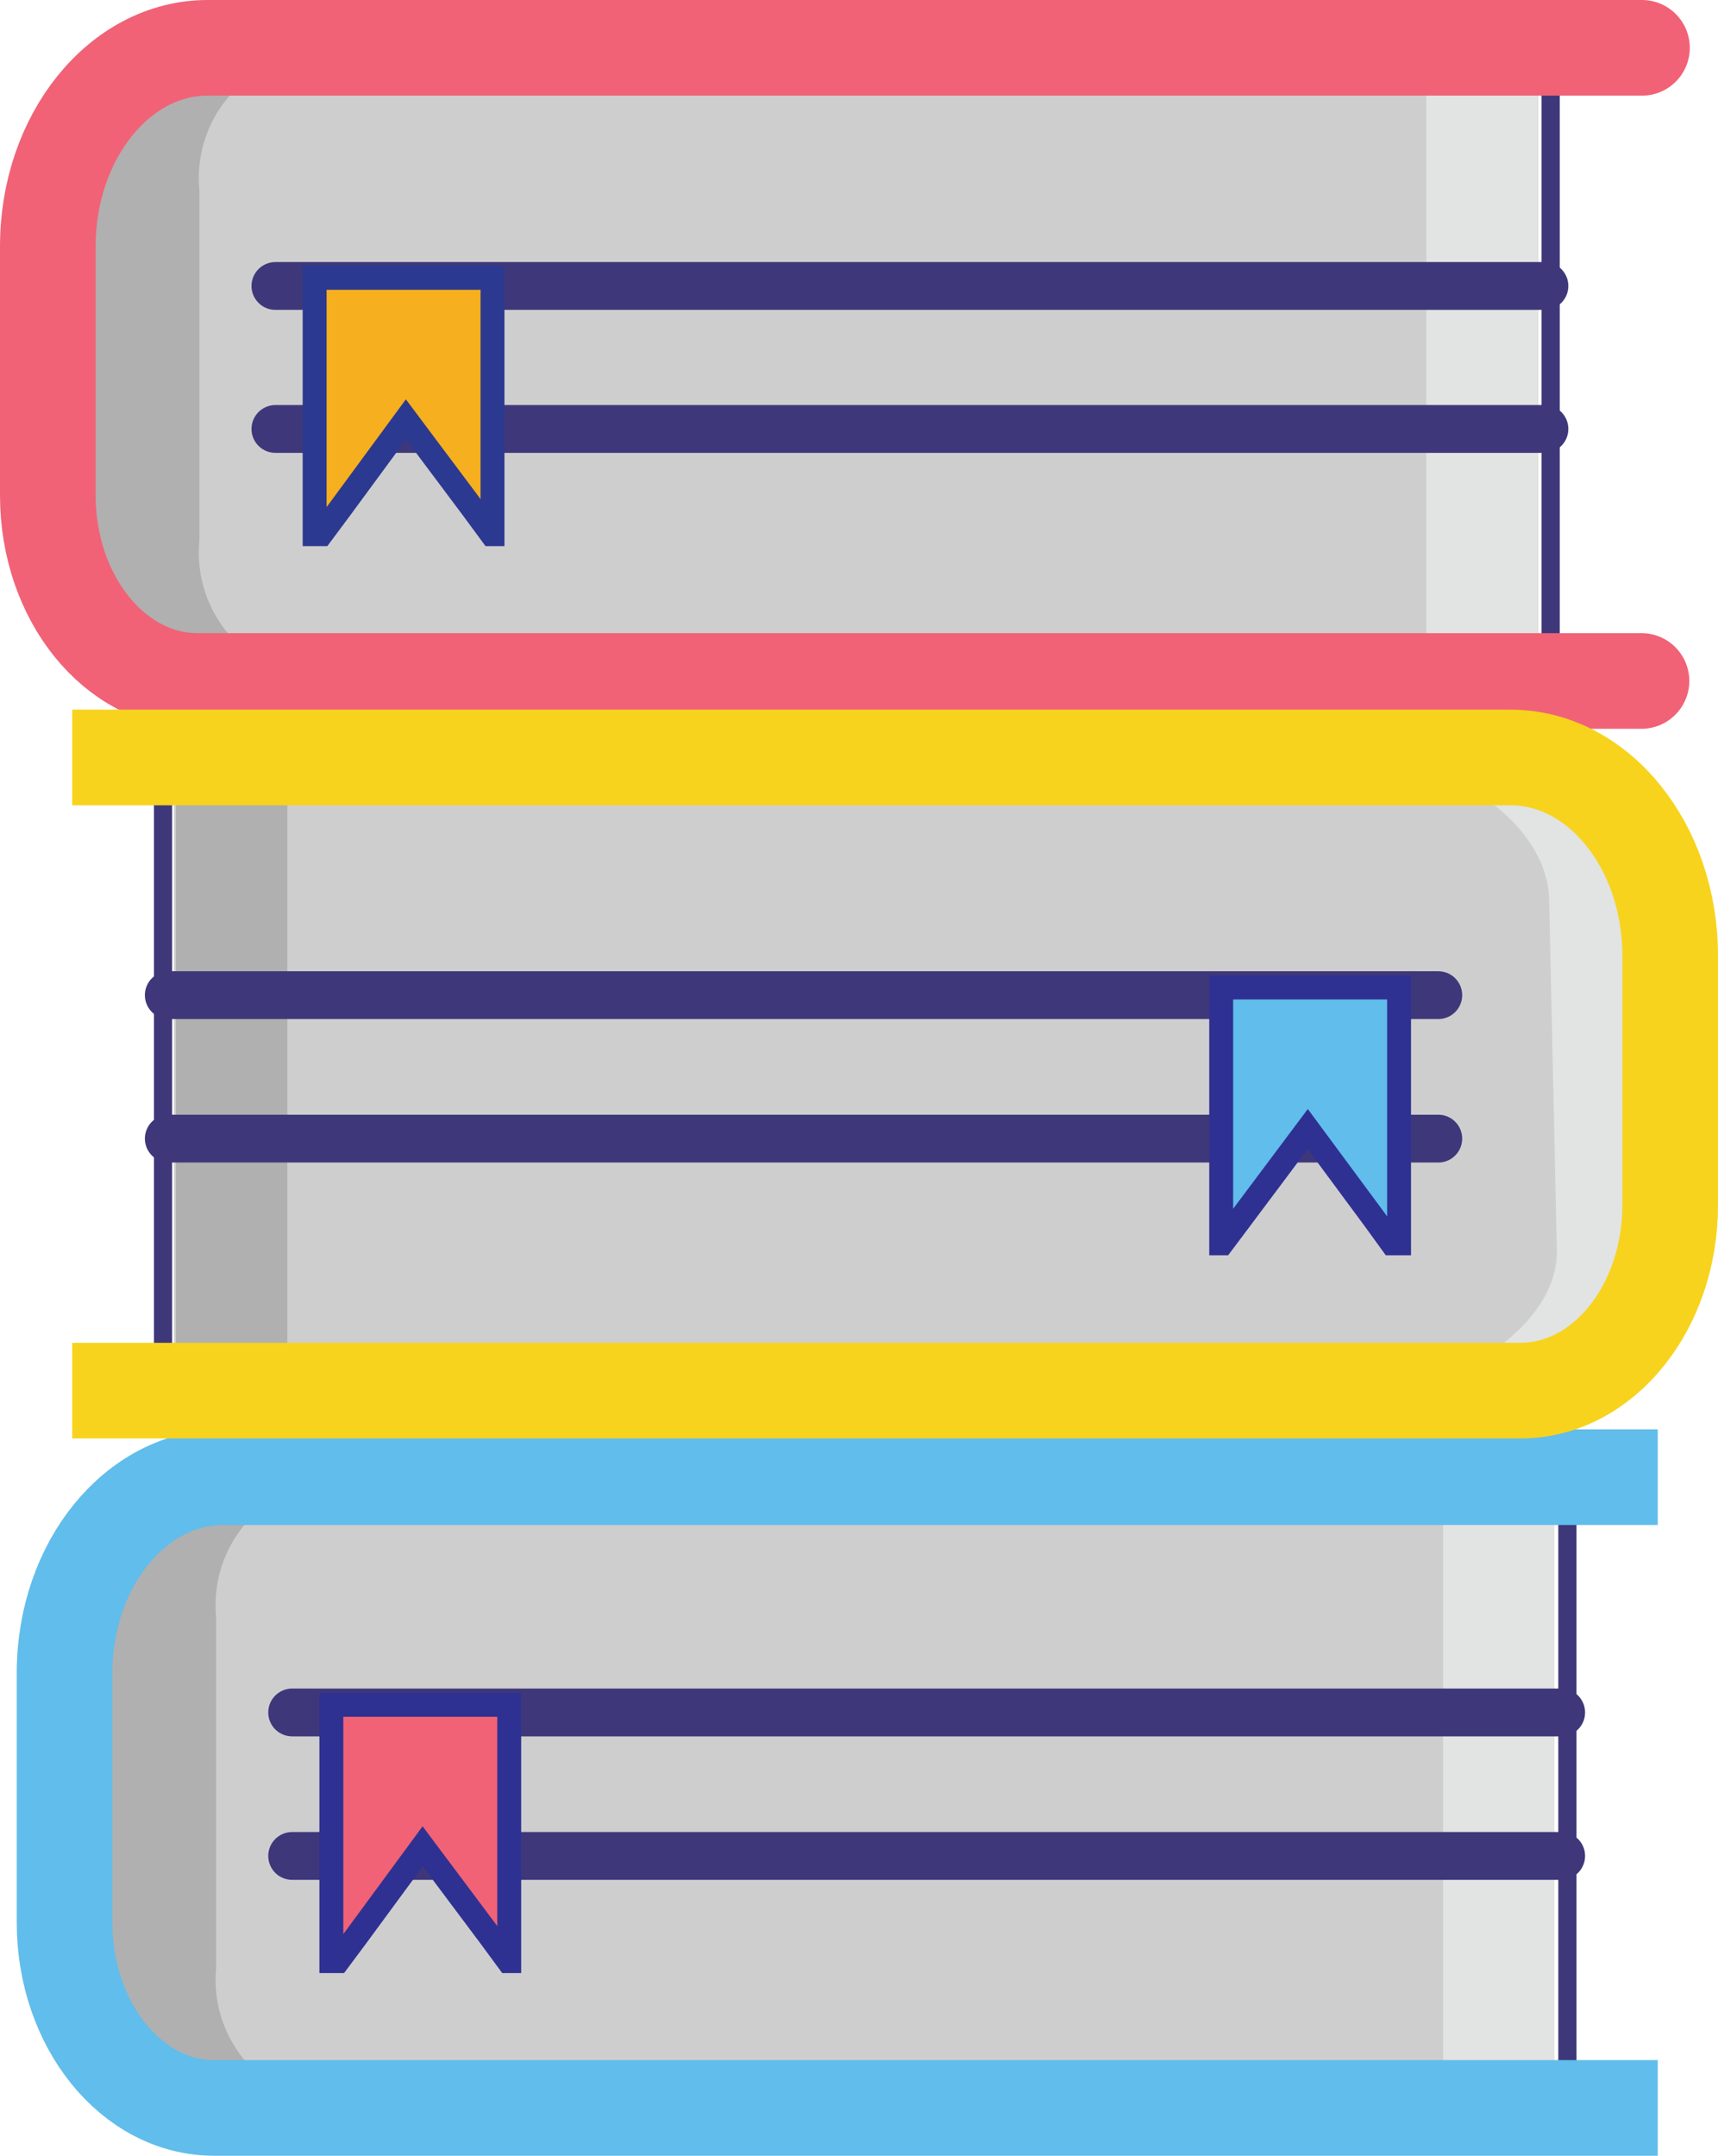
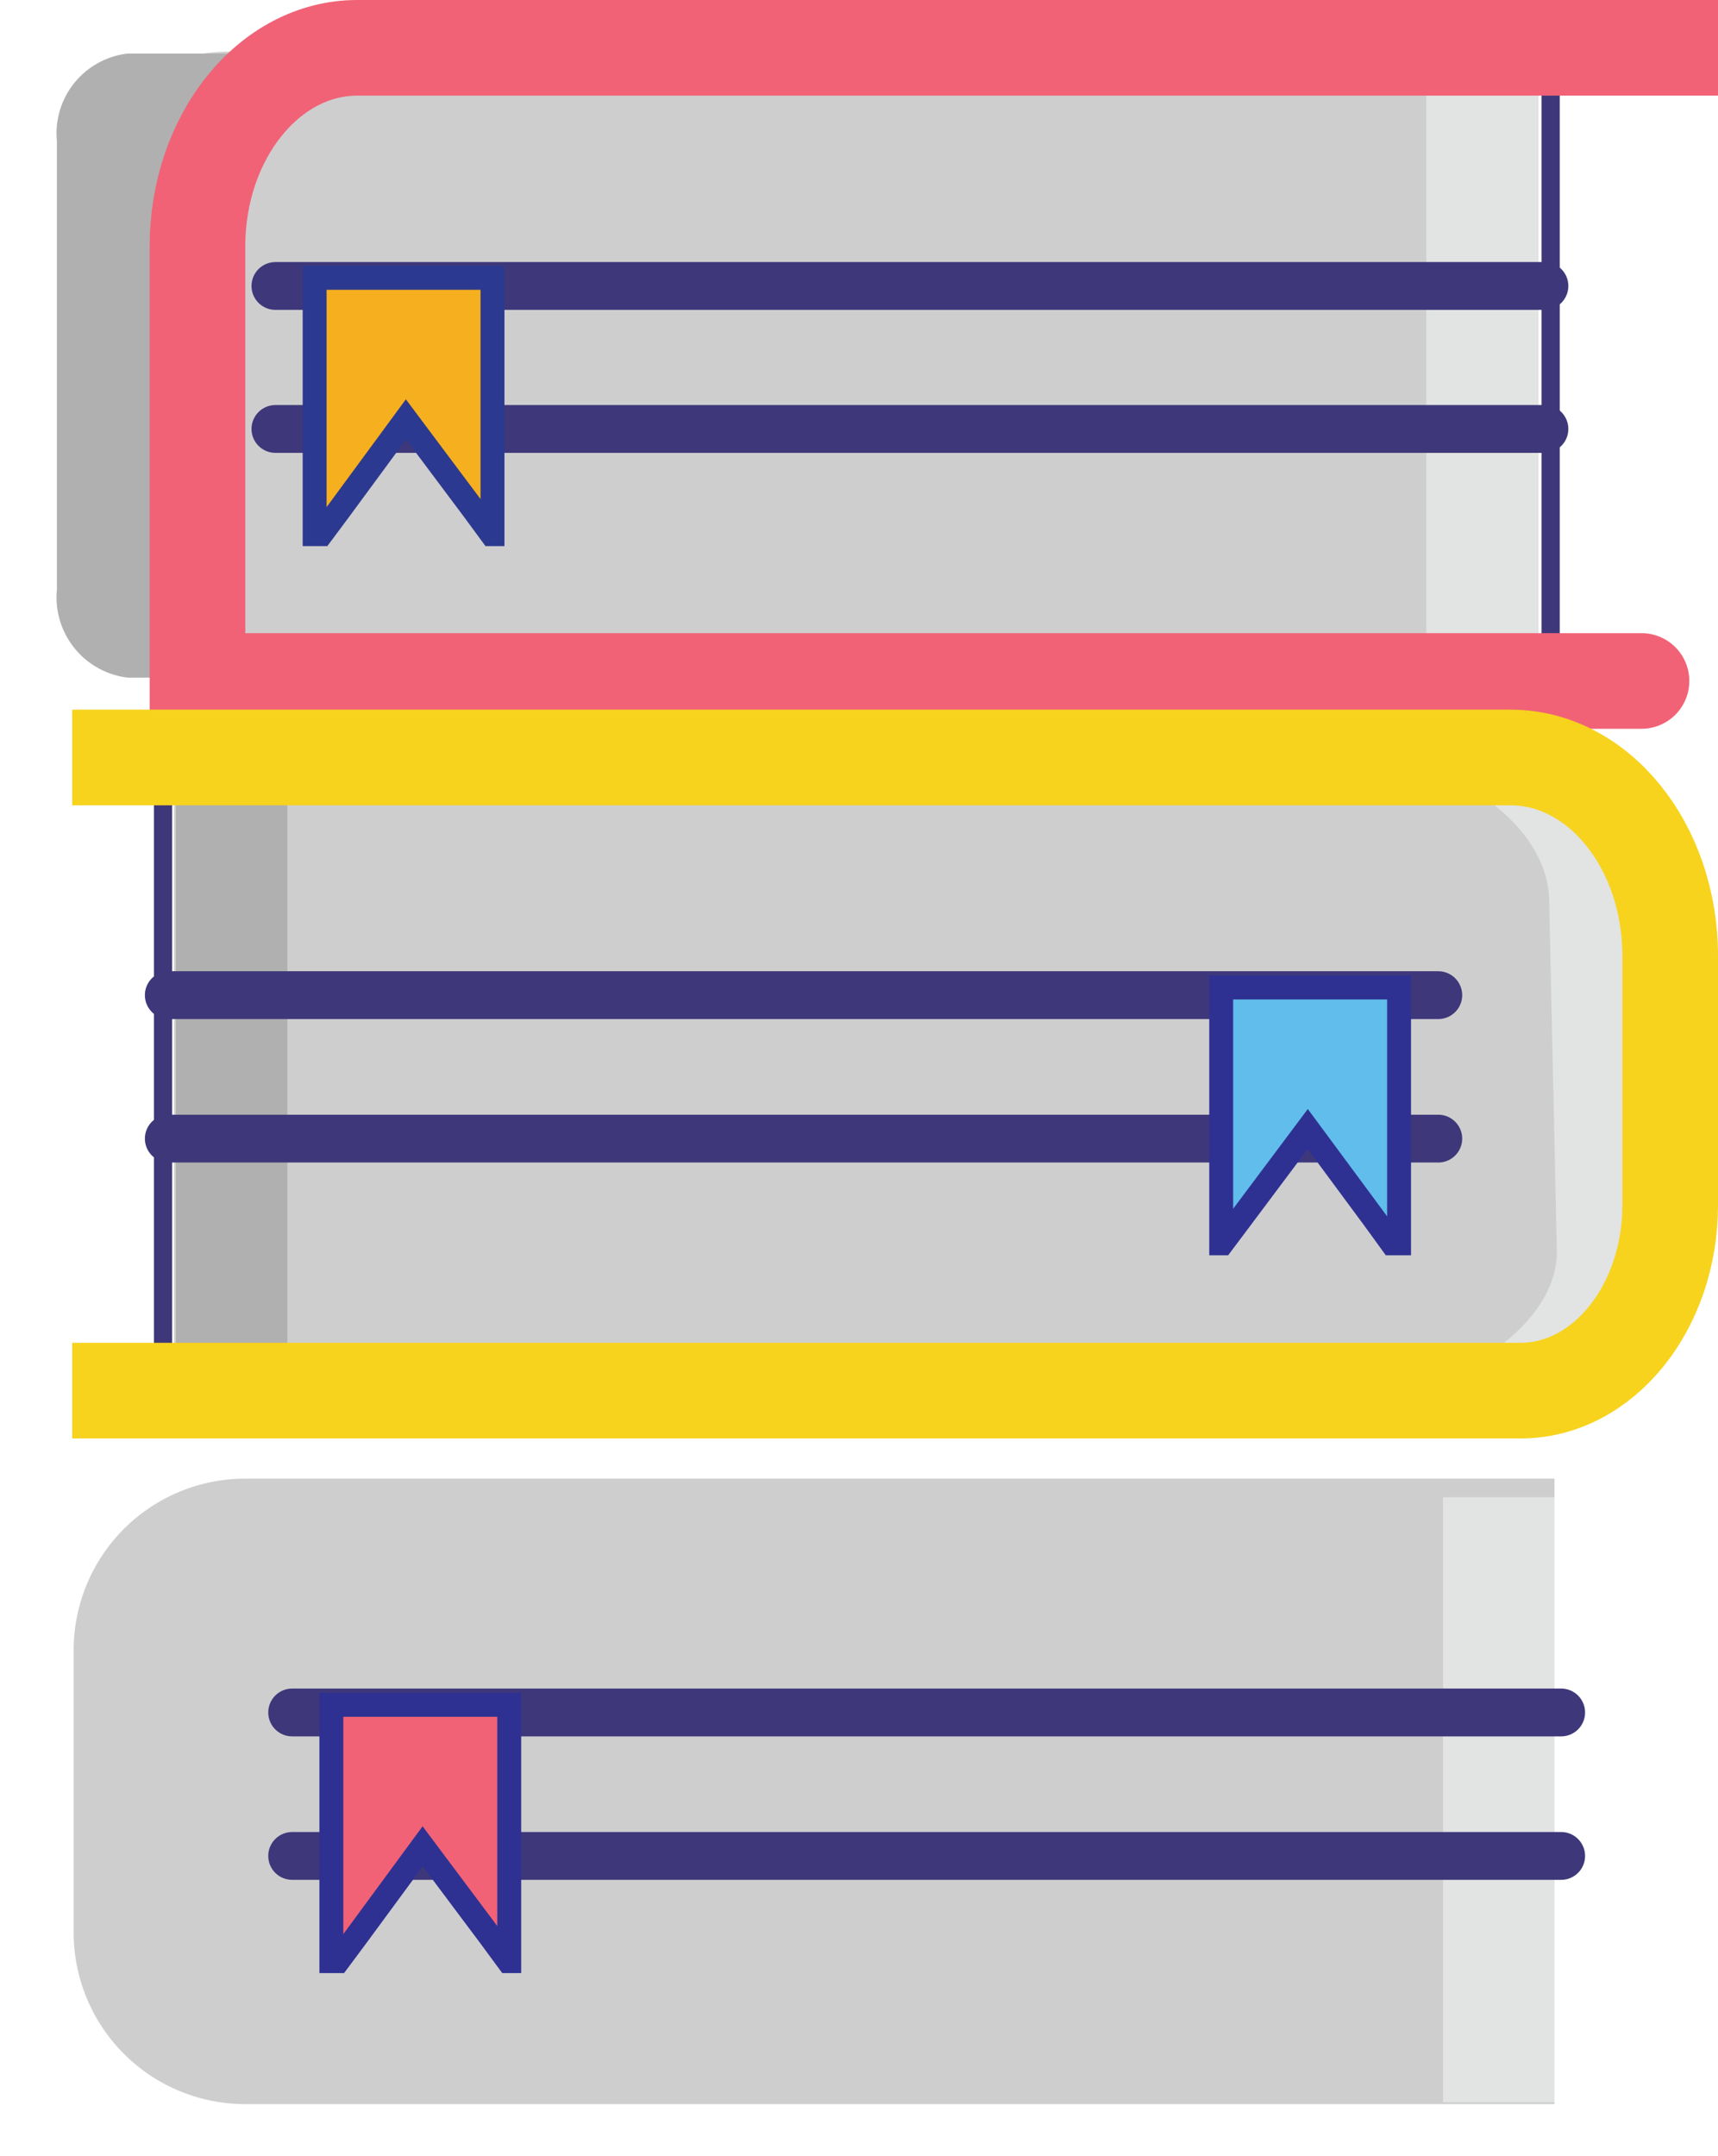
<svg xmlns="http://www.w3.org/2000/svg" id="Layer_1" data-name="Layer 1" viewBox="0 0 35.93 45.08">
  <defs>
    <style>.cls-1{fill:#cfcecf;}.cls-2{fill:#e2e3e3;}.cls-11,.cls-13,.cls-3,.cls-6,.cls-9{fill:none;}.cls-3{stroke:#3e387a;}.cls-3,.cls-9{stroke-linecap:round;}.cls-10,.cls-11,.cls-12,.cls-13,.cls-14,.cls-3,.cls-5,.cls-6,.cls-9{stroke-miterlimit:10;}.cls-4{fill:#b0b0b0;}.cls-12,.cls-5,.cls-7{fill:#f16276;}.cls-5,.cls-6,.cls-9{stroke:#f16276;}.cls-8{fill:#3e387a;}.cls-11,.cls-13,.cls-9{stroke-width:2px;}.cls-10{fill:#f6af1e;stroke:#2b3990;}.cls-10,.cls-12,.cls-14{stroke-width:0.5px;}.cls-11{stroke:#61bdeb;}.cls-12,.cls-14{stroke:#2e3192;}.cls-13{stroke:#f7d31d;}.cls-14{fill:#61bdeb;}</style>
  </defs>
  <title>book svg icon</title>
  <path class="cls-1" d="M4.78,1.08H32.17a0,0,0,0,1,0,0v13a0,0,0,0,1,0,0H4.78A3.59,3.59,0,0,1,1.2,10.54V4.66A3.59,3.59,0,0,1,4.78,1.08Z" />
  <rect class="cls-2" x="29.83" y="1.47" width="2.33" height="12.65" />
  <line class="cls-3" x1="32.3" y1="5.98" x2="5.76" y2="5.98" />
  <line class="cls-3" x1="32.3" y1="8.97" x2="5.76" y2="8.97" />
  <path class="cls-4" d="M11.8,16.28H8a1.69,1.69,0,0,1-1.48-1.84V5.06A1.68,1.68,0,0,1,8,3.23h3.8A2.62,2.62,0,0,0,9.5,6.08v7.34A2.63,2.63,0,0,0,11.8,16.28Z" transform="translate(-5.33 -2.11)" />
  <path class="cls-5" d="M43.34-1.73" transform="translate(-5.33 -2.11)" />
  <path class="cls-6" d="M35.31,8" transform="translate(-5.33 -2.11)" />
  <path class="cls-7" d="M43.42,21.82Z" transform="translate(-5.33 -2.11)" />
  <path class="cls-7" d="M37.42,13.83Z" transform="translate(-5.33 -2.11)" />
  <rect class="cls-8" x="32.24" y="1.63" width="0.38" height="11.98" />
-   <path class="cls-9" d="M39.66,16.35H9.46c-1.73,0-3.13-1.74-3.13-3.88V7.26c0-2.29,1.5-4.15,3.34-4.15h30" transform="translate(-5.33 -2.11)" />
+   <path class="cls-9" d="M39.66,16.35H9.46V7.26c0-2.29,1.5-4.15,3.34-4.15h30" transform="translate(-5.33 -2.11)" />
  <polygon class="cls-10" points="10.3 5.81 10.3 11.17 10.28 11.17 9.89 10.64 8.49 8.77 7.1 10.66 6.72 11.17 6.58 11.17 6.58 5.81 10.3 5.81" />
  <path class="cls-1" d="M5.13,30.92H32.51a0,0,0,0,1,0,0V44a0,0,0,0,1,0,0H5.13a3.59,3.59,0,0,1-3.59-3.59V34.5A3.59,3.59,0,0,1,5.13,30.92Z" />
  <rect class="cls-2" x="30.18" y="31.31" width="2.33" height="12.65" />
  <line class="cls-3" x1="32.65" y1="35.81" x2="6.11" y2="35.81" />
  <line class="cls-3" x1="32.65" y1="38.81" x2="6.11" y2="38.81" />
-   <path class="cls-4" d="M12.15,46.12H8.35a1.7,1.7,0,0,1-1.48-1.84V34.9a1.68,1.68,0,0,1,1.48-1.83h3.8a2.62,2.62,0,0,0-2.3,2.85v7.34A2.63,2.63,0,0,0,12.15,46.12Z" transform="translate(-5.33 -2.11)" />
  <path class="cls-5" d="M43.68,28.11" transform="translate(-5.33 -2.11)" />
  <path class="cls-6" d="M35.66,37.78" transform="translate(-5.33 -2.11)" />
  <path class="cls-7" d="M43.77,51.66Z" transform="translate(-5.33 -2.11)" />
  <path class="cls-7" d="M37.77,43.67Z" transform="translate(-5.33 -2.11)" />
-   <rect class="cls-8" x="32.59" y="31.47" width="0.38" height="11.98" />
-   <path class="cls-11" d="M40,46.19H9.81c-1.73,0-3.13-1.74-3.13-3.88V37.1C6.68,34.81,8.18,33,10,33H40" transform="translate(-5.33 -2.11)" />
  <polygon class="cls-12" points="10.65 35.65 10.65 41.01 10.63 41.01 10.24 40.48 8.84 38.61 7.45 40.5 7.07 41.01 6.93 41.01 6.93 35.65 10.65 35.65" />
  <path class="cls-5" d="M3.16,13.11" transform="translate(-5.33 -2.11)" />
  <path class="cls-6" d="M11.19,22.78" transform="translate(-5.33 -2.11)" />
  <path class="cls-1" d="M12.59,18H40a0,0,0,0,1,0,0v13a0,0,0,0,1,0,0H12.59A3.59,3.59,0,0,1,9,27.49V21.61A3.59,3.59,0,0,1,12.59,18Z" transform="translate(43.64 46.99) rotate(-180)" />
  <rect class="cls-4" x="9" y="18.42" width="2.33" height="12.65" transform="translate(15.01 47.38) rotate(-180)" />
  <line class="cls-3" x1="3.53" y1="20.81" x2="30.08" y2="20.81" />
  <line class="cls-3" x1="3.53" y1="23.81" x2="30.08" y2="23.81" />
  <path class="cls-2" d="M34.38,31.12h4.21c.47-1.23,1.47-.84,1.47-1.86L40,20c-.9-.3-.79-.91-1.4-1.89H34.38c1.41,0,3.35,1.28,3.35,2.86l.16,7.32C37.89,29.83,35.79,31.12,34.38,31.12Z" transform="translate(-5.33 -2.11)" />
  <path class="cls-7" d="M3.08,36.66Z" transform="translate(-5.33 -2.11)" />
  <path class="cls-7" d="M9.08,28.67Z" transform="translate(-5.33 -2.11)" />
  <rect class="cls-8" x="8.55" y="18.58" width="0.38" height="11.98" transform="translate(12.15 47.03) rotate(-180)" />
  <path class="cls-13" d="M6.84,31.19H37.13c1.73,0,3.13-1.74,3.13-3.88V22.1c0-2.3-1.5-4.15-3.34-4.15H6.84" transform="translate(-5.33 -2.11)" />
  <polygon class="cls-14" points="25.54 20.65 25.54 26 25.56 26 25.95 25.48 27.35 23.61 28.74 25.49 29.11 26 29.26 26 29.26 20.65 25.54 20.65" />
</svg>